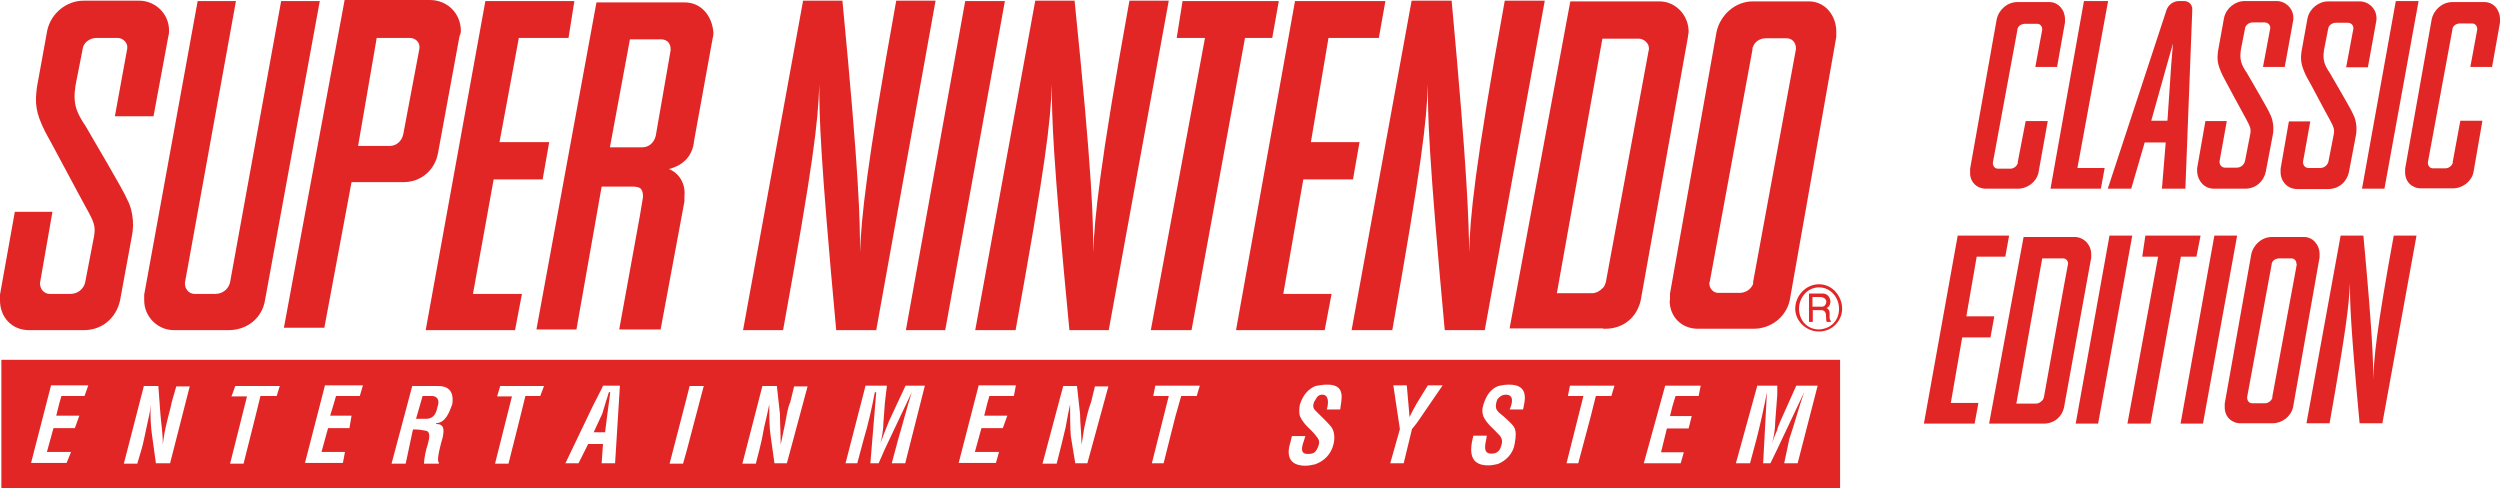
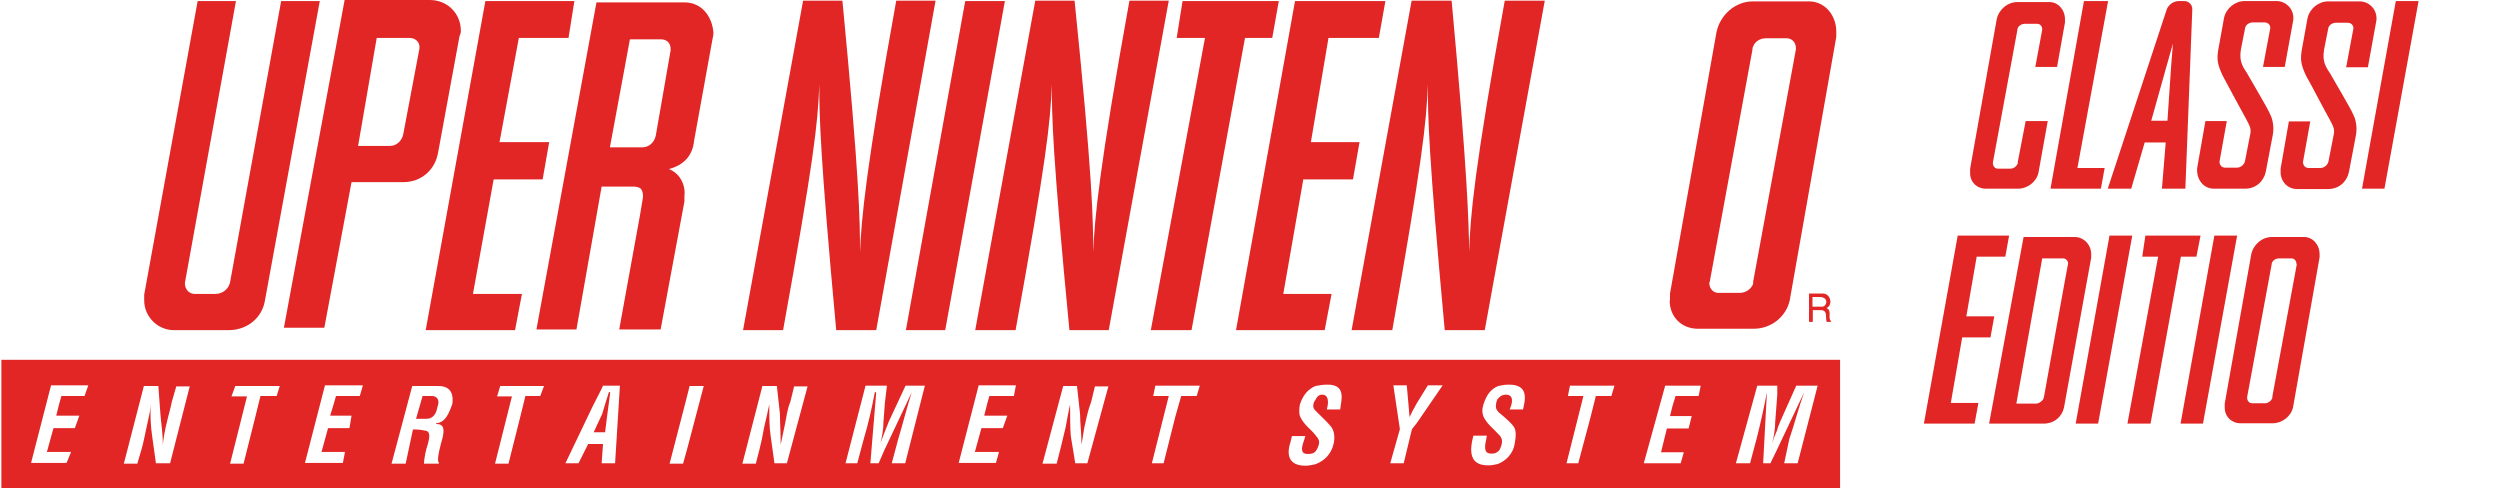
<svg xmlns="http://www.w3.org/2000/svg" version="1.1" id="Front_and_Sides_of_Box_copy" x="0px" y="0px" viewBox="0 0 724.7 141.6" style="enable-background:new 0 0 724.7 141.6;" xml:space="preserve">
  <style type="text/css">
	.st0{fill:#E12625;}
</style>
  <g>
    <path class="st0" d="M484.9,104.3h-23.8h-26.8h-23.4h-29.6h-40.5h-28.9h-25.7h-29.8h-31.8h-25.5h-24.7h-2.6h-21.2h-28.1H96.8h-23   H45.5H17.2H0.4v37.3h16.7h28.3h28.3h23h25.7h28.1h21.2h2.6H199h25.5h31.8h29.8h25.8h28.7h40.5h29.6h23.4h26.8h24h30.3h18.2v-37.3   h-18.2H484.9z M24.5,114.8h-6.7l-0.6,2.1l-0.9,3.6h0.9H23l-1.3,3.6h-4.5h-1.7l-1.9,6.9h3.6h3.4l-1.3,3.2h-2.1H9l5.8-22.5h2.4h8.4   L24.5,114.8z M49.3,134.3h-3.9h-0.2l-1.1-7.9c-0.4-2.6-0.6-6.3-0.4-9.2c-0.1,2-0.7,4.2-1.2,6.6c-0.5,2.3-0.9,4.4-1.4,6.2l-1.3,4.4   h-3.9l5.8-22.5h3.6h0.6l0.6,8.1c0.2,2.7,0.7,5.4,0.7,8.9c0.2-1.9,0.6-4.3,1.1-6.2c0.4-1.9,1.1-4.1,1.5-6.2l1.3-4.5H55L49.3,134.3z    M80.2,114.8h-4.7l-1.7,6.9l-3.2,12.7h-3.9l4.9-19.5h-4.5l1.1-3h5.6h7.3L80.2,114.8z M104.3,114.8h-6.9l-0.6,2.1l-1.1,3.6h1.1h5.1   l-0.6,3.6h-4.5h-1.7l-1.9,6.9h3.6h3.2l-0.6,3.2h-2.6h-8.4l5.8-22.5h2.6h8.4L104.3,114.8z M131.1,117.2c-0.9,2.4-1.9,5.3-4.7,5.5   v0.2c2.4,0,2.4,1.6,1.9,4c-0.4,1.3-1.9,6.7-1.1,7.1v0.4h-4.3c0-1.3,0.6-4.3,1.1-5.6c0.4-1.5,0.9-3.5-0.4-3.9   c-0.4-0.1-0.6-0.1-1.1-0.2c-0.6-0.1-1.3-0.2-1.9-0.2h-0.9l-2.1,9.9h-4.1l6-22.5h3h4.3C129.8,111.8,131.7,113.3,131.1,117.2z    M156.6,114.8h-4.3l-1.7,6.9l-3.2,12.7h-3.9l4.9-19.5h-4.3l0.9-3h5.6h7.1L156.6,114.8z M178.3,134.3h-3.9l0.4-5.6h-0.4h-2.6h-1.3   l-2.8,5.6h-3.8l7.9-16.5l2.6-5.1l0.4-0.9h4.9L178.3,134.3z M199.1,130.5l-1.1,3.9h-3.9l4.9-18.9l0.9-3.6h4.1L199.1,130.5z    M228.1,134.3h-3.4h-0.2l-1.1-7.9c-0.4-2.6-0.4-5.4-0.4-9.2c-0.4,1.9-0.9,4.3-1.5,6.7c-0.4,2.4-0.9,4.7-1.3,6.2l-1.1,4.3h-3.9   l5.8-22.5h3.6h0.6l0.9,8.2c0,2.6,0.2,5.4,0.2,8.8c0.4-1.9,0.9-4.3,1.3-6.2c0.4-1.9,0.6-4.1,1.5-6.2l1.1-4.5h3.9L228.1,134.3z    M262.4,134.3h-3.9l1.9-7.1c1.3-4.3,2.4-8.8,3.9-13.5l-7.9,16.7l-1.7,3.9h-2.4l1.7-20.6h-0.4c-0.9,4.7-1.9,9.2-3.2,13.5l-1.9,7.1   h-3.4l5.8-22.5h5.6h0.6l-0.6,5.1l-0.4,5.4c0,1.9-0.4,4.5-0.9,6.2c0.4-1.1,0.9-2.4,1.3-3.4c0.4-1.1,0.9-2.1,1.1-2.8l4.9-10.5h5.6   L262.4,134.3z M293.9,114.8h-7.1l-0.6,2.1l-0.9,3.6h0.9h5.8l-1.3,3.6h-4.5h-1.7l-1.9,6.9h3.6h3.4l-0.9,3.2h-2.6h-8.2l5.8-22.5h2.4   h8.4L293.9,114.8z M315.2,134.3h-3.3h-0.2l-1.3-7.9c-0.2-2.6-0.2-5.4-0.2-9.2c-0.4,1.9-0.9,4.3-1.3,6.7c-0.6,2.4-1.1,4.7-1.5,6.2   l-1.1,4.3h-4.1l6-22.5h3.6h0.4l0.9,8.2c0,2.6,0.4,5.4,0.4,8.8c0.4-1.9,0.6-4.3,1.1-6.2c0.4-1.9,0.9-4.1,1.7-6.2l1.1-4.5h3.9   L315.2,134.3z M346.9,114.8h-4.5l-1.7,6l-3.4,13.5h-3.4l4.9-19.5h-4.5l0.6-3h5.8h7.1L346.9,114.8z M388.5,118.7h-3.9   c0.6-1.9,0.6-4.3-1.3-4.3c-1.1,0-1.6,0.7-2.1,1.7c-0.2,0.3-0.2,0.2-0.3,0.5c-0.4,1.1-0.2,1.8,0.3,2.3c0.4,0.4,0.6,0.6,1.1,1.1   c1.1,1.1,2.2,2.1,3.4,3.5c0.9,1,1.4,2.8,0.9,5.1c-0.7,3.1-2.8,5.1-5.4,6c-0.9,0.2-1.9,0.4-2.8,0.4c-4.7,0-5.6-3-4.3-6.9l0.4-1.7   h3.9l-0.4,1.3c-0.9,2.4-0.9,3.9,1.1,3.9c1.1,0,1.7-0.2,2.1-0.6c0.4-0.4,0.8-1.1,1.1-2.1c0.3-1.2-0.2-1.8-0.7-2.4   c-0.1-0.1-0.3-0.4-0.3-0.4c-1.5-1.9-3.2-2.8-4.4-5.3c-0.4-0.9-0.3-2.3-0.1-3.5c0.9-2.8,2.4-4.5,4.5-5.4c1.1-0.2,2.1-0.4,3.4-0.4   C390.5,111.4,388.7,116.3,388.5,118.7z M410.8,122.5l-1.5,1.9l-2.4,9.9H403l2.8-9.9l-1.9-12.7h3.9l0.5,5.7l0.3,3.5   c0.6-1.3,1.3-2.6,2.1-4l0,0l3.2-5.2h4.3L410.8,122.5z M441.5,118.7h-3.9c0.9-1.9,1.3-4.3-1.1-4.3c-0.9,0-1.7,0.4-2.4,1.3   c-0.2,0.4-0.3,0.8-0.4,1.2c-0.2,1.1,0,1.8,0.4,2.2c0.3,0.4,0.5,0.6,0.8,0.8c1.3,1.1,3.1,2.6,4,3.9c0.6,1.1,0.6,2.6,0.2,4.7   c-0.4,3-2.6,5.1-4.9,6c-0.9,0.2-1.7,0.4-2.8,0.4c-4.7,0-5.4-3-4.7-6.9l0.4-1.7h3.9l-0.2,1.2c-0.6,2.6-0.4,4,1.5,4   c0.9,0,1.5-0.2,1.9-0.6c0.6-0.4,0.8-1.1,1.1-2.1c0.3-1.3-0.1-2-0.6-2.6c-0.2-0.2-0.2-0.2-0.4-0.4c-1.5-1.7-3.2-2.8-4.3-5.1   c-0.4-1.1-0.4-2.1,0-3.4c0.9-2.8,2.1-4.5,4.3-5.4c0.9-0.2,1.9-0.4,3-0.4C443.5,111.4,442,116.3,441.5,118.7z M467.1,114.8h-4.5   l-1.5,6l-3.6,13.5h-3.4l4.9-19.5h-4.5l0.6-3h6h6.9L467.1,114.8z M492.4,114.8h-6.7l-0.9,3l-0.7,2.8h0.7h5.6l-0.9,3.6h-4.6h-1.7   l-1.7,6.9h3.4h3.2l-0.9,3.2h-2.3h-8.4l6.2-22.5h2.1h8.2L492.4,114.8z M516,122.3l4.7-10.5h6.2l-5.8,22.5h-3.9l1.5-7.1   c1.5-4.3,2.6-8.8,4.3-13.5l-7.9,16.7l-1.9,3.9h-2.1l1.1-20.6c-0.9,4.7-1.9,9.2-3,13.5l-1.9,7.1h-4.1l6.2-22.5h5.8v2.6l-0.6,7.9   c0,1.9-0.4,4.5-0.9,6.2c0.4-1.3,0.9-2.6,1.5-3.9C515.3,123.8,515.8,123,516,122.3z" />
    <path class="st0" d="M125.3,114.8h-2.8l0,0l-1.9,6.6h1.9h1.1c1.7,0,2.8-1.1,3.2-3.4C127.7,115.7,126.4,114.8,125.3,114.8z" />
    <path class="st0" d="M172.1,125.3h2.4h0.9c0,0,1.3-10.3,1.5-11.6h-0.4c-0.4,1.1-1.9,6.2-1.9,6.2L172.1,125.3z" />
-     <path class="st0" d="M8.4,95.7h15.9c5.4,0,9.4-3.6,10.5-8.6l3.4-18.5c0.9-4.1,0-8.4-1.3-10.7c-1.1-2.8-10.1-17.8-12-21.2   c-2.6-3.9-3.9-6.4-3-12L24,14c0.2-1.5,1.9-3,3.9-3h6.2c1.5,0,2.8,1.3,2.8,2.6V14l-3.6,19.7h11.2l4.3-23.2C49,9.9,49,9.2,49,8.8   c0-4.9-4.1-8.6-8.6-8.6H24.2c-4.9,0-9.4,3.6-10.5,8.6l-3,16.5c-0.6,4.7-0.4,7.3,2.4,12.9c2.4,4.3,9.9,18.5,11.8,21.9   c2.4,4.3,2.8,5.4,2.4,8.2l-2.6,13.5c-0.4,1.9-2.1,3.4-4.3,3.4h-6c-1.5,0-2.8-1.3-2.8-3V82l3.6-20.6H4.3L0,85.4v1.7   C0,91.9,3.4,95.7,8.4,95.7z" />
    <path class="st0" d="M41.8,87.1c0,4.7,3.9,8.6,8.6,8.6h15.9c5.4,0,9.7-3.6,10.5-8.6L92.7,0.3H81.5L66.7,81.8   c-0.4,1.9-2.1,3.4-4.3,3.4h-6c-1.5,0-2.8-1.3-2.8-3V82L68.4,0.3H57.3L41.8,85.4V87.1z" />
    <polygon class="st0" points="149.3,95.7 151.3,85.2 137.1,85.2 143.1,52 157.3,52 159.2,41.2 144.8,41.2 150.4,11 164.8,11    166.5,0.3 140.7,0.3 123.4,95.7  " />
    <path class="st0" d="M237.5,24.5c0,9.4,0.2,20.2,4.9,71.2H254l17.2-95.5h-11.4c-8.8,48.7-10.1,63.1-10.5,72.9   c0-9.4-0.2-21.9-5.1-72.9h-11.4l-17.4,95.5H227C235.8,47,237.1,35.9,237.5,24.5z" />
    <polygon class="st0" points="274,95.7 291.3,0.3 279.8,0.3 262.6,95.7  " />
    <polygon class="st0" points="333.6,95.7 345.4,95.7 360.9,11 368.8,11 370.7,0.3 342.8,0.3 341.1,11 349.3,11  " />
    <polygon class="st0" points="384,95.7 386,85.2 372,85.2 377.8,52 392.2,52 394.1,41.2 380,41.2 385.1,11 399.7,11 401.6,0.3    375.4,0.3 358.3,95.7  " />
    <path class="st0" d="M294.4,95.7c8.8-48.7,10.1-59.9,10.5-71.2c0,9.4,0.2,20.2,5.1,71.2h11.4l17.4-95.5h-11.4   c-8.8,48.7-10.1,63.1-10.5,72.9c0-9.4-0.2-21.9-5.4-72.9h-11.4l-17.4,95.5H294.4z" />
    <path class="st0" d="M403.6,95.7c8.6-48.7,9.9-59.9,10.3-71.2c0,9.4,0.2,20.2,4.9,71.2h11.6l17.4-95.5h-11.6   c-8.8,48.7-10.1,63.1-10.3,72.9c-0.2-9.4-0.4-21.9-5.1-72.9h-11.6l-17.4,95.5H403.6z" />
    <path class="st0" d="M94,95.1l7.9-42.3h10.7h4.3c5.1,0,9.2-3.4,10.1-8.6l6.2-33.7c0.4-0.9,0.4-1.3,0.4-1.5c0-5.1-3.9-9-9-9h-12   H99.9L82.3,95H94V95.1z M109.2,11h3.4h6.2c1.5,0,2.8,1.1,2.8,2.6V14l-4.7,24.9c-0.4,1.9-1.9,3.4-3.9,3.4h-0.4h-8.8L109.2,11z" />
    <path class="st0" d="M167.1,95.5l7.3-41.4h9.4c0.6,0,1.3,0.2,1.7,0.4c0.6,0.4,0.9,1.3,0.9,2.4v0.2l-0.9,5.4l-6,33h6h6l6.9-37.1   v-1.5c0.4-3.6-1.5-6.7-4.5-7.9c4.3-1.1,6.9-3.9,7.3-8.2l5.4-29.8c0.2-0.7,0.2-1.2,0.2-1.6c-0.4-4.9-3.6-8.7-8.3-8.7h-12.9h-12.7   l-17.4,94.8H167.1z M182.6,11.4h3h6c1.9,0,2.8,1.3,2.8,2.8v0.4l-4.3,24.7c-0.4,1.9-1.9,3.4-3.9,3.4h-0.6h-8.8L182.6,11.4z" />
-     <path class="st0" d="M464.7,95.3h0.6c5.4,0,9.2-3.4,10.3-8.2l13.7-76.4c0-0.6,0.2-1.1,0.2-1.5c0-4.9-3.9-8.8-8.4-8.8h-16.5h-9.4   l-17.6,94.8h27.1V95.3z M464.5,11.2h0.2H475c1.5,0,3,1.3,3,2.8c0,0.4,0,0.5-0.1,0.7l-12.4,67.1c-0.2,0.6-0.4,1.3-0.9,1.7   c-0.9,0.9-1.9,1.5-3.2,1.5h-10.1L464.5,11.2z" />
    <path class="st0" d="M484,87.1c0,4.7,3.4,8.2,8.2,8.2h16.1c5.1,0,9.4-3.4,10.5-8.2l13.5-76.4V9.2c0-4.9-3.4-8.8-7.9-8.8h-16.1h-0.2   c-5.1,0-9.4,3.9-10.5,8.8l-13.5,75.9v2H484z M495.6,81.8L508,14.4c0-0.4,0-0.6,0.2-0.9c0.4-1.3,1.9-2.4,3.6-2.4h6.2   c1.5,0,2.6,1.3,2.6,2.8v0.4l-12.4,67.4v0.6c-0.6,1.5-2.1,2.6-3.9,2.6h-6.2c-1.5,0-2.6-1.3-2.6-2.8v-0.3H495.6z" />
    <path class="st0" d="M529.5,89.3c1.1-0.6,1.1-1.5,1.1-2.1c-0.2-1.3-1.1-2.1-2.1-2.1h-1.1h-3v8.2h1.1v-3.4h1.9h0.6   c1.9,0.2,1.1,2.1,1.5,3.4h1.3v-0.2C529.7,92.3,531.2,90.1,529.5,89.3z M528.2,88.9h-0.9h-1.9v-2.8h1.9h0.4   C530.3,86.3,529.5,88.9,528.2,88.9z" />
-     <path class="st0" d="M527.3,82.4c-3.9,0-6.9,3.4-6.9,7.1c0,3.4,3,6.6,6.9,6.6s6.7-3.2,6.7-6.6C534,85.9,531.2,82.4,527.3,82.4z    M527.3,95.5c-3.4,0-5.8-2.6-5.8-6c0-3.2,2.4-6.2,5.8-6.2c3.4,0,5.8,3,5.8,6.2C533.1,92.9,530.8,95.3,527.3,95.5z" />
    <polygon class="st0" points="611.5,68.3 601.7,122.8 608.2,122.8 618.1,68.3  " />
    <polygon class="st0" points="641.9,68.3 632.1,122.8 638.6,122.8 648.5,68.3  " />
    <polygon class="st0" points="636.7,74.4 637.9,68.3 621.9,68.3 621,74.4 625.6,74.4 616.7,122.8 623.4,122.8 632.2,74.4  " />
    <polygon class="st0" points="568.8,97.8 577,97.8 578.1,91.7 570,91.7 573,74.4 581.3,74.4 582.4,68.3 567.5,68.3 557.7,122.8    572.4,122.8 573.5,116.8 565.5,116.8  " />
-     <path class="st0" d="M688,109.9c-0.1-5.4-0.2-12.5-2.9-41.6h-6.6l-9.9,54.4h6.7c4.9-27.8,5.6-34.1,5.9-40.6   c0,5.4,0.1,11.5,2.8,40.6h6.6l9.9-54.4h-6.6C688.8,96.1,688.1,104.3,688,109.9z" />
    <path class="st0" d="M606.2,73.7c0-2.8-2.2-5-4.8-5H592h-5.4l-10,54.1H592h0.4c3.1,0,5.3-2,5.9-4.6l7.9-43.5   C606.2,74.2,606.2,74,606.2,73.7z M592.5,115.1c-0.1,0.4-0.2,0.7-0.5,1c-0.5,0.5-1.1,0.9-1.8,0.9h-5.7l7.5-42.1h0.1h5.9   c0.9,0,1.5,0.7,1.5,1.5C599.4,76.6,592.5,115.1,592.5,115.1z" />
    <path class="st0" d="M672.4,73.7c0-2.8-2-5-4.5-5h-9.2h-0.1c-2.9,0-5.4,2.2-6,5l-7.7,43.3v1.1c0,2.7,2,4.6,4.6,4.6h9.2   c2.9,0,5.4-2,6-4.6l7.7-43.5V73.7z M665.8,76.6l-7.1,38.4v0.4c-0.4,0.9-1.2,1.5-2.2,1.5h-3.6c-0.9,0-1.5-0.7-1.5-1.6v-0.2l7.1-38.4   c0-0.2,0-0.4,0.1-0.5c0.2-0.7,1.1-1.3,2.1-1.3h3.5c0.9,0,1.5,0.7,1.5,1.6v0.1H665.8z" />
    <path class="st0" d="M611,54.7h6.8l3.9-13.4h6.1l-1.1,13.4h6.8v-0.1l2-51.8c0.1-1.4-1-2.5-2.4-2.5h-1.4c-1.7,0-3.2,1.1-3.7,2.7   L611,54.7L611,54.7z M628.2,18.6l1.7-6l-0.5,6.1L628.3,35h-4.7L628.2,18.6z" />
    <polygon class="st0" points="691.2,54.7 701.1,0.3 694.5,0.3 684.7,54.7  " />
    <polygon class="st0" points="609,54.7 610.1,48.7 602.2,48.7 611.1,0.3 604.1,0.3 594.4,54.7  " />
-     <path class="st0" d="M720.2,0.6H711h-0.1c-2.9,0-5.4,2.2-6,5l-7.7,43.3V50c0,2.7,2,4.6,4.6,4.6h9.2c2.9,0,5.4-2,6-4.6l2.6-15h-6.4   L711,46.9v0.4c-0.4,0.9-1.2,1.5-2.2,1.5h-3.5c-0.9,0-1.5-0.7-1.5-1.6V47l7.1-38.4c0-0.2,0-0.4,0.1-0.5c0.2-0.7,1.1-1.3,2.1-1.3h3.5   c0.9,0,1.5,0.7,1.5,1.6v0.2l-2,10.8h6.3l2.3-12.9V5.6C724.7,2.8,722.8,0.6,720.2,0.6z" />
    <path class="st0" d="M575.7,54.7h9.2c2.9,0,5.4-2,6-4.6l2.7-15h-6.4L584.9,47v0.4c-0.4,0.9-1.2,1.5-2.2,1.5h-3.5   c-0.9,0-1.5-0.7-1.5-1.6v-0.2l7.1-38.4c0-0.2,0-0.4,0.1-0.5c0.2-0.7,1.1-1.3,2.1-1.3h3.5c0.9,0,1.5,0.7,1.5,1.6v0.1l-2,10.8h6.3   l2.3-12.9V5.6c0-2.8-2-5-4.5-5h-9.2h-0.1c-2.9,0-5.4,2.2-6,5l-7.7,43.3V50C571,52.7,573,54.7,575.7,54.7z" />
    <path class="st0" d="M641.8,54.7h9c3.1,0,5.4-2.1,6-4.9l2-10.5c0.5-2.3,0-4.8-0.7-6.1c-0.6-1.6-5.7-10.1-6.8-12.1   c-1.5-2.2-2.2-3.7-1.7-6.8l1.2-6.1c0.1-0.9,1.1-1.7,2.2-1.7h3.5c0.9,0,1.6,0.7,1.6,1.5v0.2L656,19.4h6.3l2.4-13.2   c0.1-0.4,0.1-0.7,0.1-1c0-2.8-2.3-4.9-4.9-4.9h-9.2c-2.8,0-5.4,2.1-6,4.9l-1.7,9.4c-0.4,2.7-0.2,4.1,1.3,7.3   c1.3,2.4,5.6,10.5,6.7,12.4c1.3,2.4,1.6,3.1,1.3,4.6l-1.5,7.7c-0.2,1.1-1.2,2-2.4,2H645c-0.9,0-1.6-0.7-1.6-1.7v-0.1l2.1-11.7h-6.2   l-2.4,13.7v1C637.1,52.5,639,54.7,641.8,54.7z" />
    <path class="st0" d="M675.2,34.4c1.3,2.4,1.6,3.1,1.3,4.6l-1.5,7.7c-0.2,1.1-1.2,2-2.4,2h-3.4c-0.9,0-1.6-0.7-1.6-1.7v-0.1   l2.1-11.7h-6.2l-2.4,13.7v1c0,2.7,2,4.9,4.8,4.9h9c3.1,0,5.4-2.1,6-4.9l2-10.5c0.5-2.3,0-4.8-0.7-6.1c-0.6-1.6-5.7-10.1-6.8-12.1   c-1.5-2.2-2.2-3.7-1.7-6.8l1.2-6.1c0.1-0.9,1.1-1.7,2.2-1.7h3.5c0.9,0,1.6,0.7,1.6,1.5v0.2l-2.1,11.2h6.3l2.4-13.2   c0.1-0.4,0.1-0.7,0.1-1c0-2.8-2.3-4.9-4.9-4.9h-9.1c-2.8,0-5.4,2.1-6,4.9l-1.7,9.4c-0.4,2.7-0.2,4.1,1.3,7.3   C669.9,24.4,674.1,32.5,675.2,34.4z" />
  </g>
</svg>